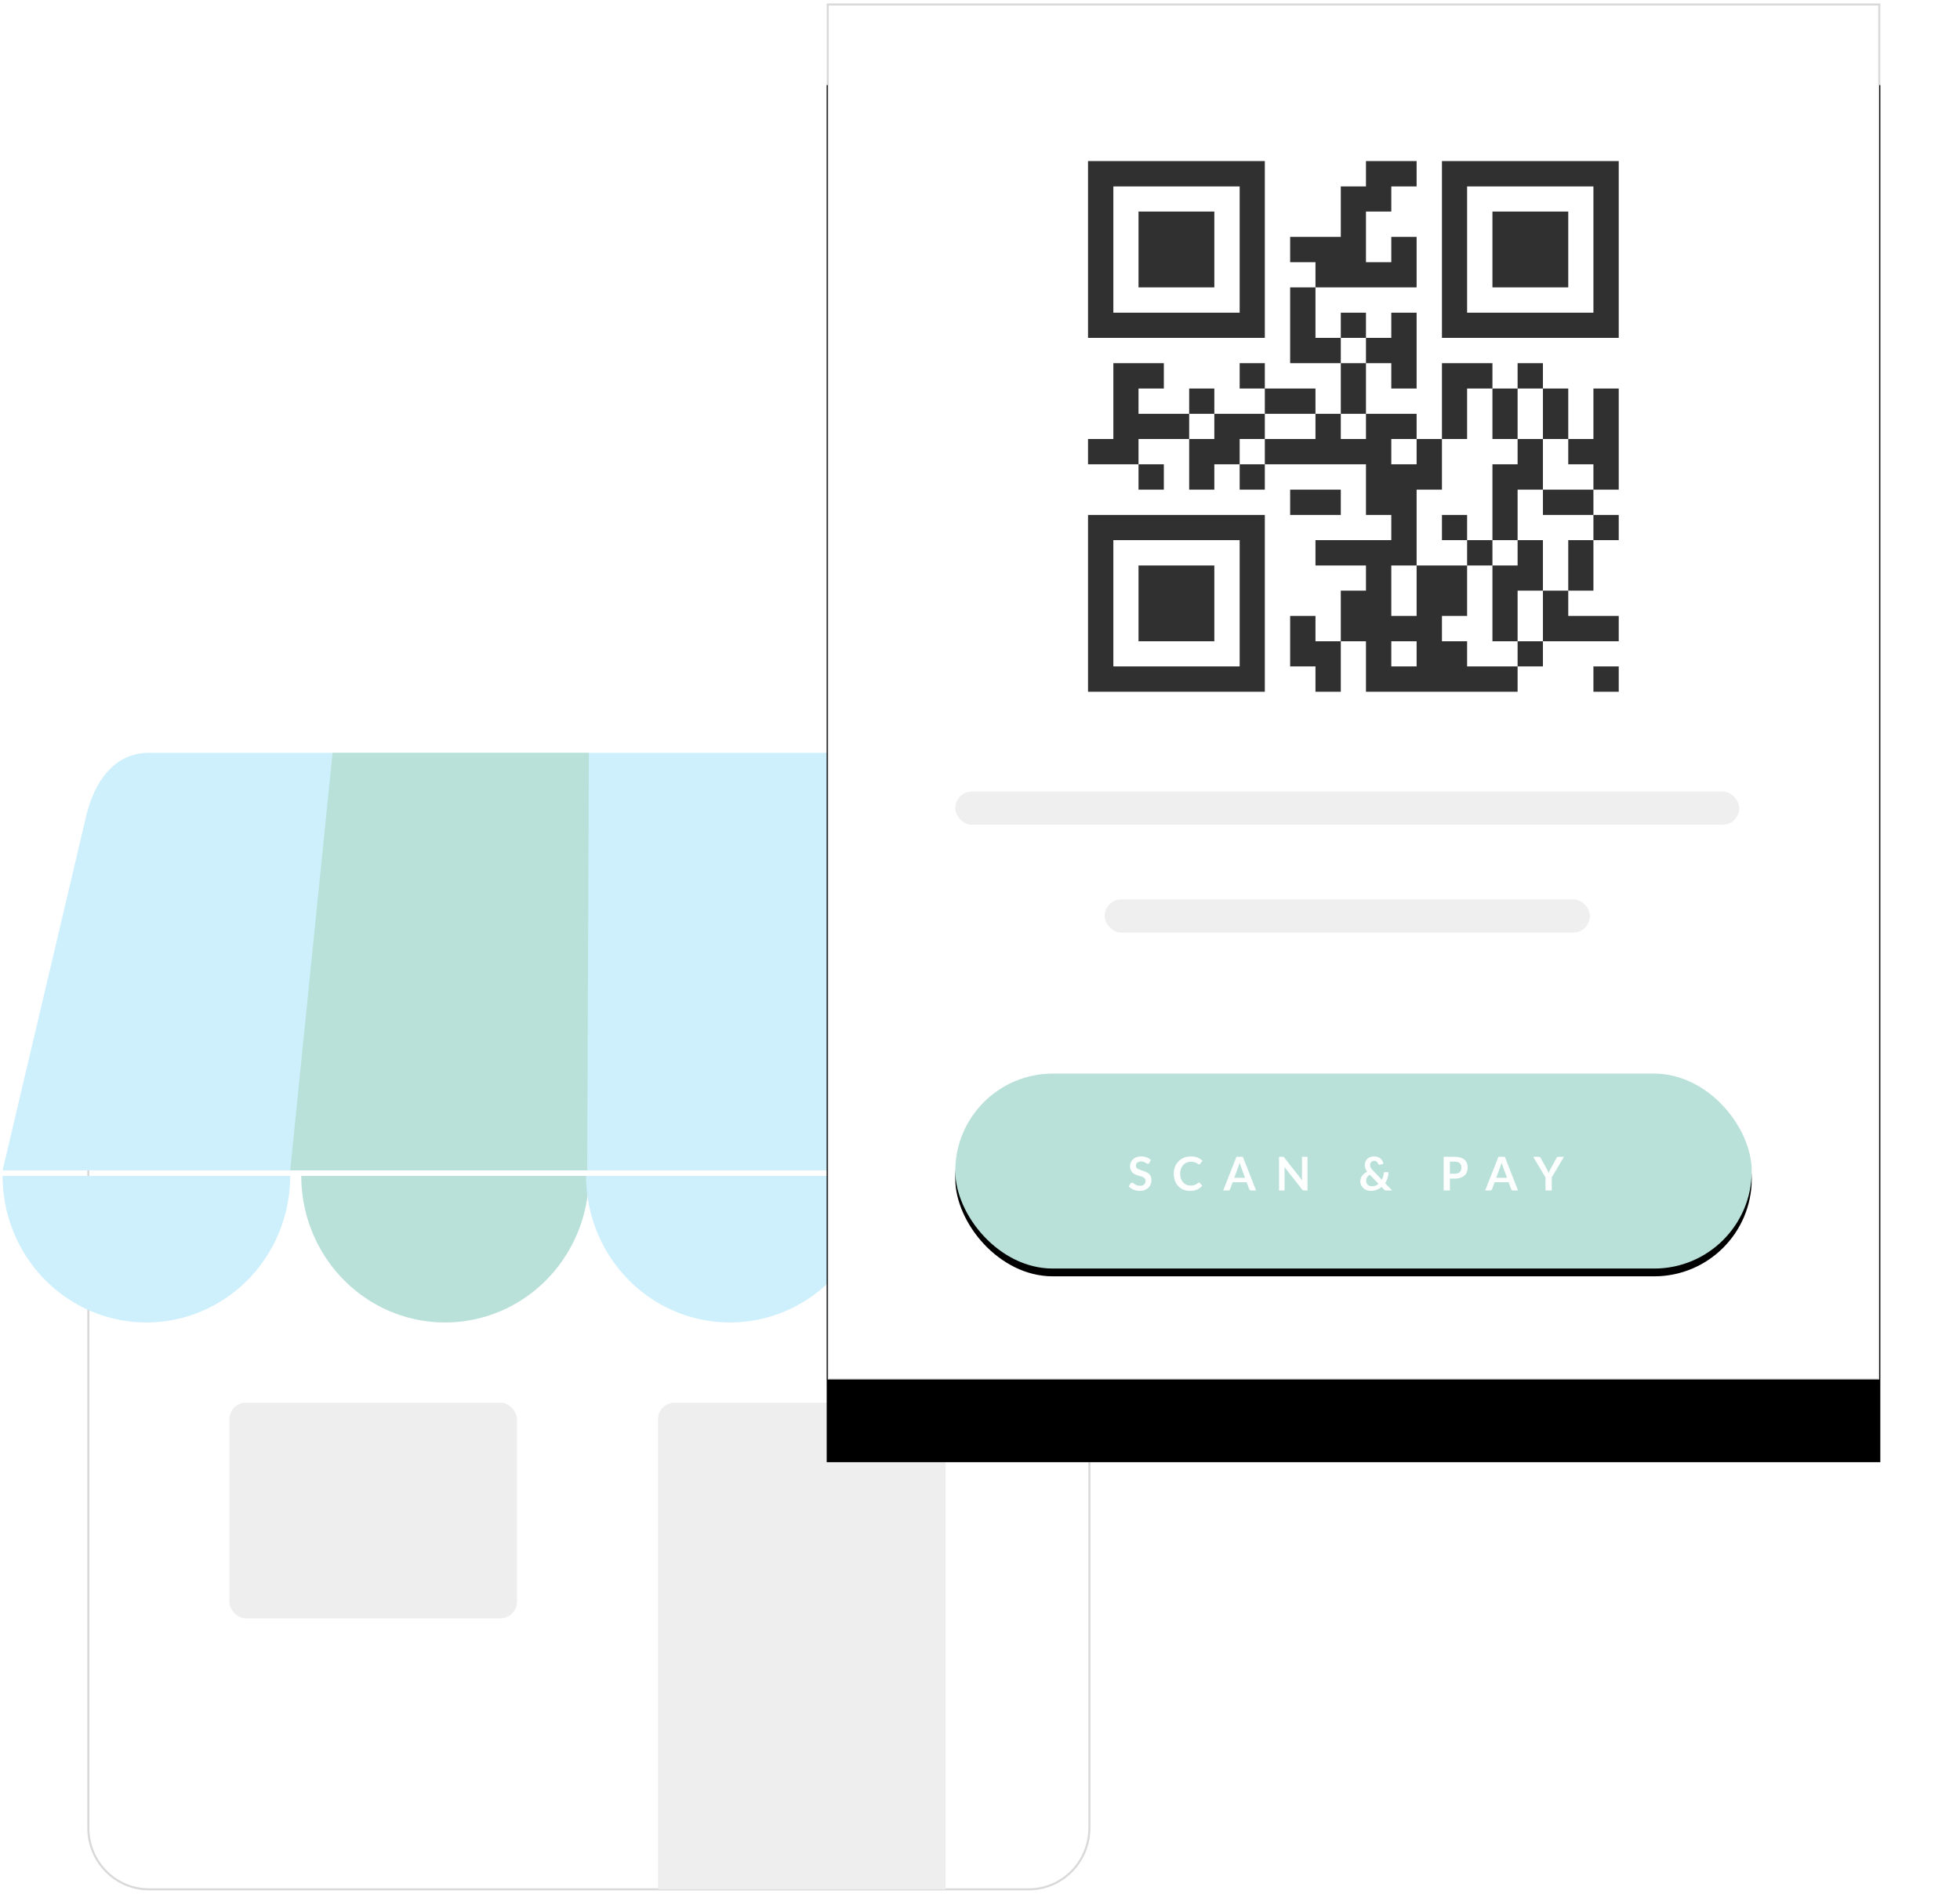
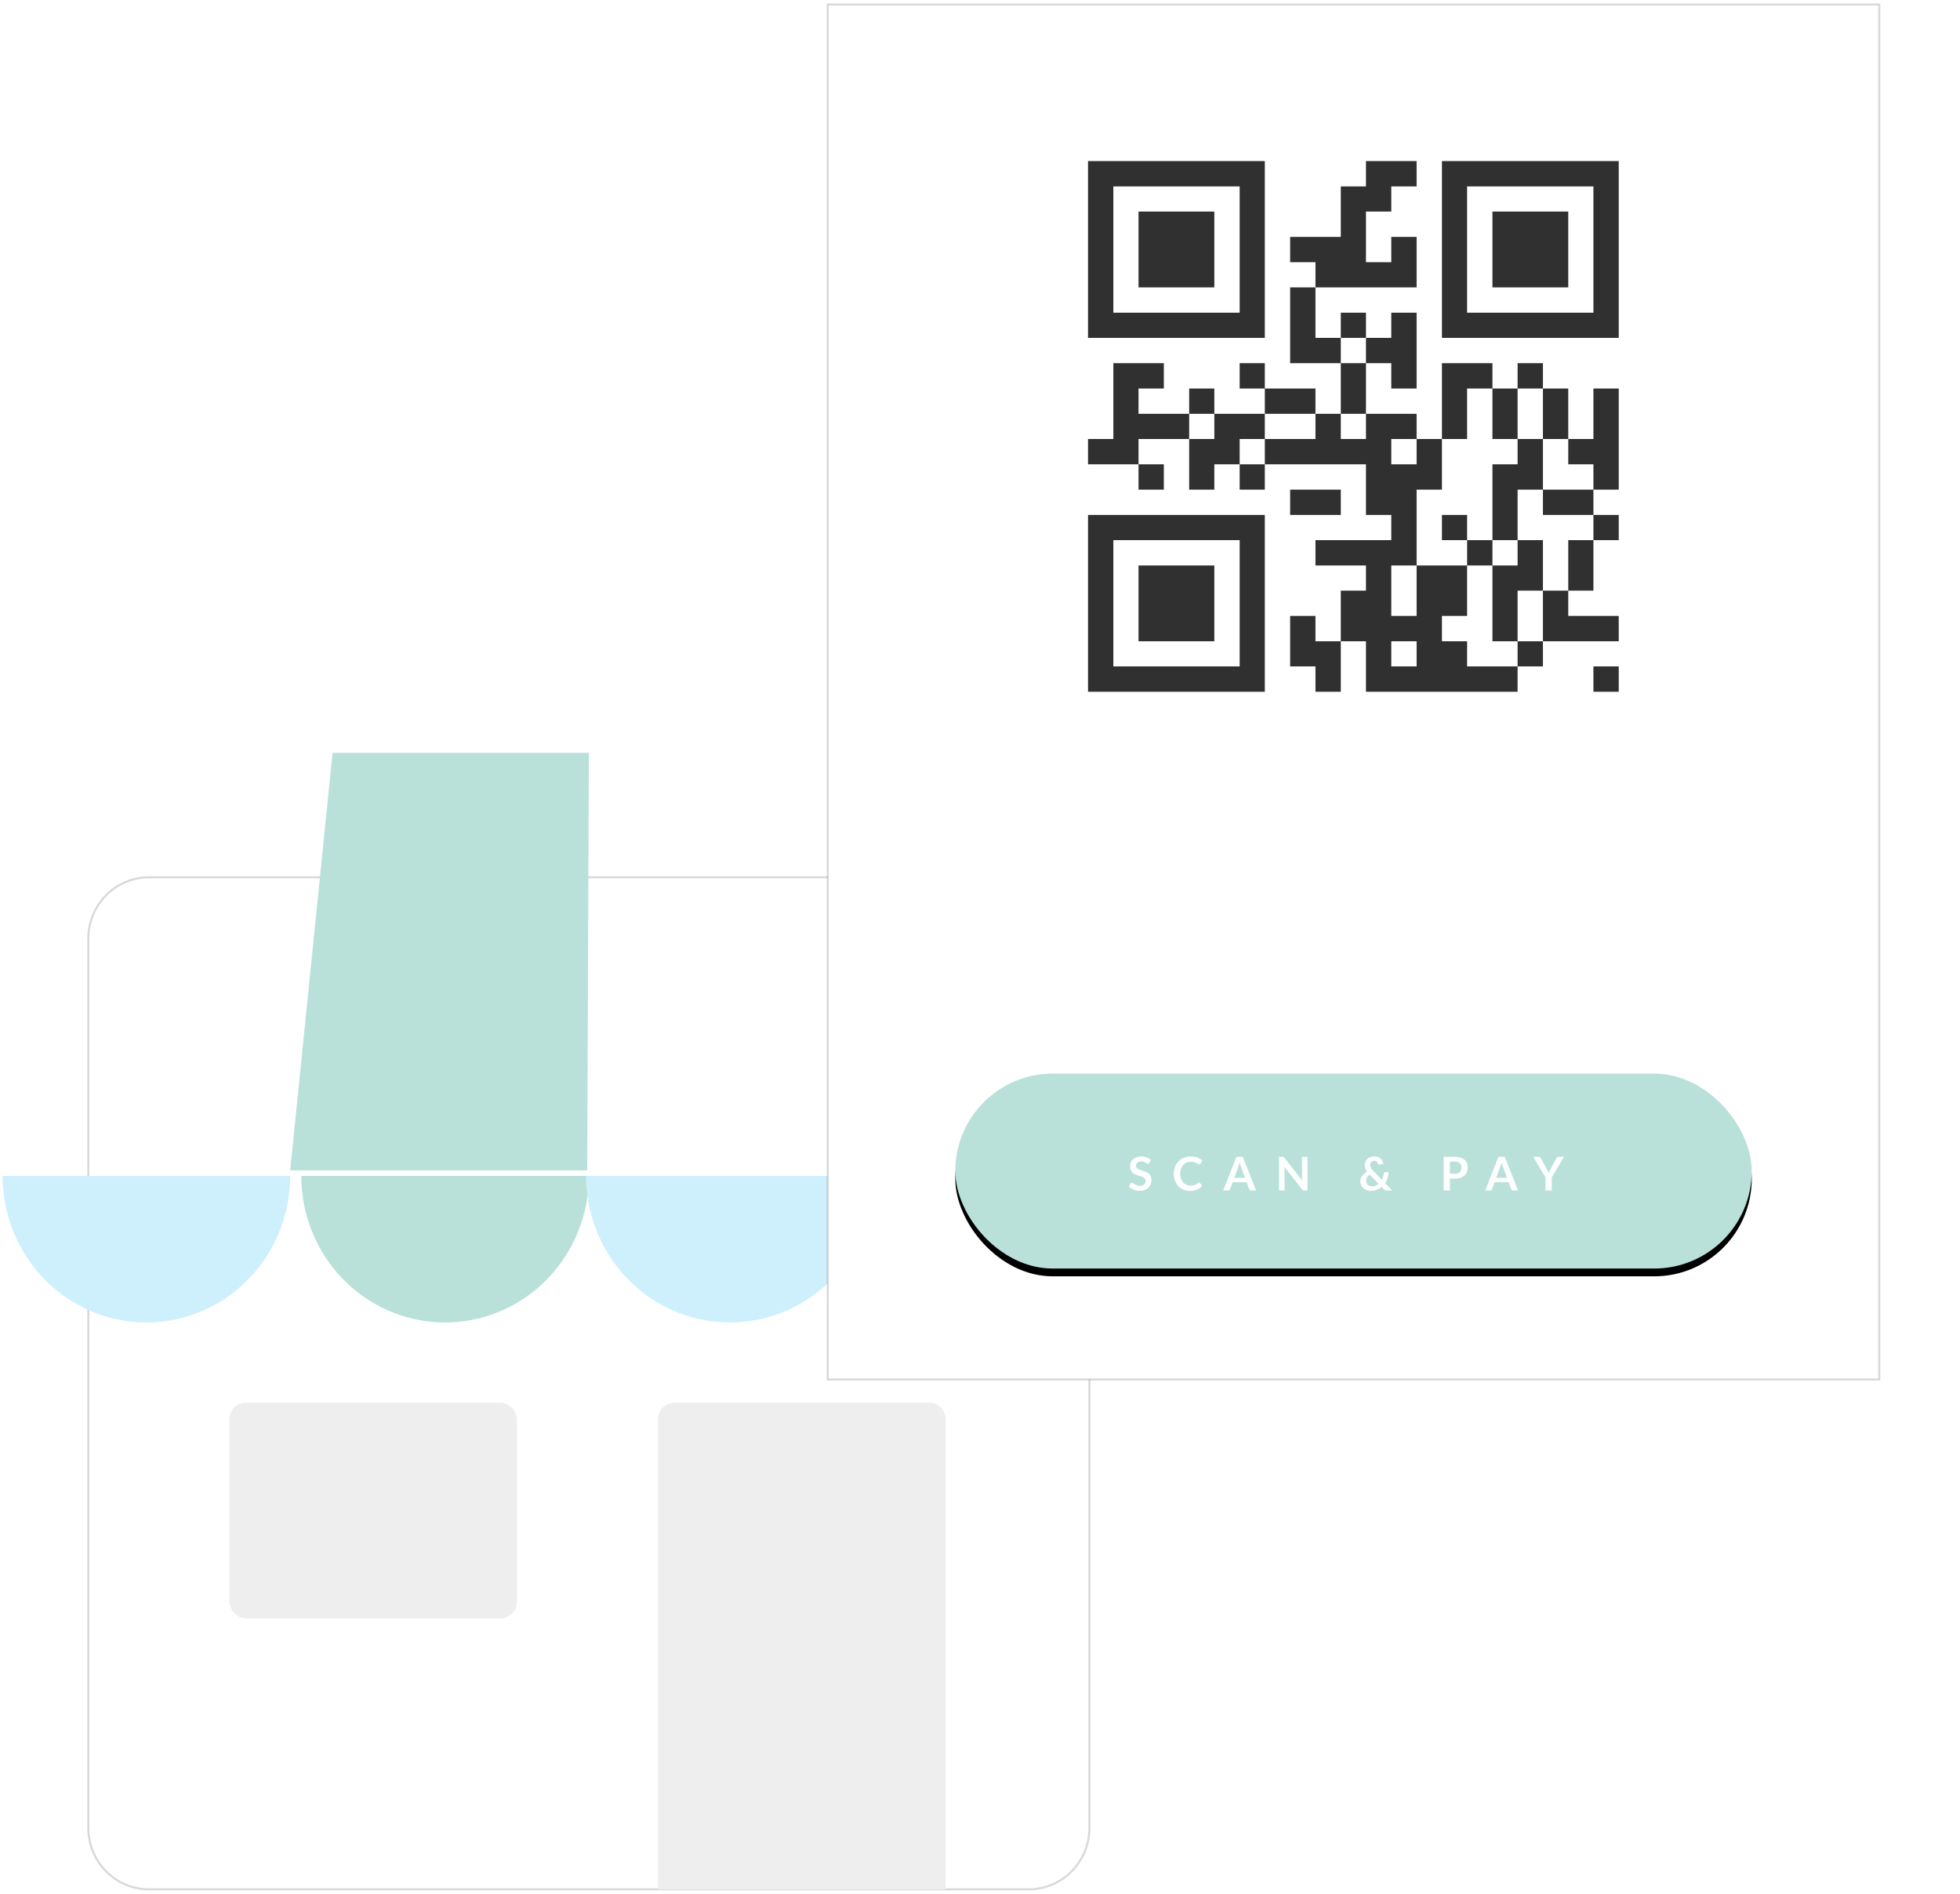
<svg xmlns="http://www.w3.org/2000/svg" xmlns:xlink="http://www.w3.org/1999/xlink" width="504" height="487" viewBox="0 0 504 487">
  <title>01</title>
  <desc>Created with Sketch.</desc>
  <defs>
-     <path id="path-1" d="M394733014e-25-156458424e-24 270.933 494408619e-23V354.133H0z" />
    <filter x="-15.5%" y="-5.9%" width="131%" height="123.7%" filterUnits="objectBoundingBox" id="filter-2">
      <feOffset dx="0" dy="21" in="SourceAlpha" result="shadowOffsetOuter1" />
      <feGaussianBlur stdDeviation="10.5" in="shadowOffsetOuter1" result="shadowBlurOuter1" />
      <feComposite in="shadowBlurOuter1" in2="SourceAlpha" operator="out" result="shadowBlurOuter1" />
      <feColorMatrix values="0 0 0 0 0 0 0 0 0 0 0 0 0 0 0 0 0 0 0.085 0" type="matrix" in="shadowBlurOuter1" />
    </filter>
    <rect id="path-3" x="33.067" y="275.2" width="204.8" height="50.133" rx="25.067" />
    <filter x="-9.3%" y="-33.9%" width="118.6%" height="175.8%" filterUnits="objectBoundingBox" id="filter-4">
      <feOffset dx="0" dy="2" in="SourceAlpha" result="shadowOffsetOuter1" />
      <feGaussianBlur stdDeviation="6" in="shadowOffsetOuter1" result="shadowBlurOuter1" />
      <feColorMatrix values="0 0 0 0 0.742 0 0 0 0 0.779 0 0 0 0 0.75 0 0 0 0.23 0" type="matrix" in="shadowBlurOuter1" />
    </filter>
  </defs>
  <g id="1280-Pages" stroke="none" stroke-width="1" fill="none" fill-rule="evenodd">
    <g id="BQR_Web_Pready_1280" transform="translate(-146, -1638)">
      <g id="Group-57" transform="translate(0, 1400.667)">
        <g id="Group-56" transform="translate(0, 168)">
          <g id="Group-55">
            <g id="1" transform="translate(146.667, 70.222)">
              <g id="Group-44-Copy-2" transform="translate(0, 192.711)">
                <path d="M37.696 32H263.815C272.486 32 279.467 39.058 279.467 47.825V276.442C279.467 285.209 272.486 292.267 263.815 292.267H37.696C29.025 292.267 22.044 285.209 22.044 276.442V47.825C22.044 39.058 29.025 32 37.696 32z" id="rect4968" stroke-opacity=".15" stroke="#000" stroke-width=".533" fill="#fff" fill-rule="nonzero" />
                <path d="M172.8 167.111H238.222C240.579 167.111 242.489 169.021 242.489 171.378V292.267v0H168.533V171.378C168.533 169.021 170.444 167.111 172.8 167.111z" id="Rectangle" fill="#eee" />
                <rect id="Rectangle-Copy-4" fill="#eee" x="58.311" y="167.111" width="73.956" height="55.467" rx="4.267" />
                <path d="M73.956 108.8C73.956 122.265 66.908 134.707 55.467 141.44 44.026 148.172 29.93 148.172 18.489 141.44 7.048 134.707.0 122.265.0 108.8H36.978h36.978z" id="path4972" fill="#cef0fc" fill-rule="nonzero" />
-                 <path d="M0 107.378 21.486 16.269C23.553 7.501 28.673.0 37.6.0H263.2C272.127.0 277.247 7.501 279.314 16.269L300.8 107.378" id="path4974" fill="#cef0fc" fill-rule="nonzero" />
                <path d="M150.756 108.8C150.756 122.265 143.708 134.707 132.267 141.44 120.826 148.172 106.73 148.172 95.289 141.44 83.848 134.707 76.8 122.265 76.8 108.8H113.778 150.756z" id="path5264" fill="#b9e1d9" fill-rule="nonzero" />
                <path id="path5266" fill="#b9e1d9" fill-rule="nonzero" d="M73.956 107.378 84.849.0H150.756L150.33 107.376" />
                <path d="M224 108.8C224 122.265 216.952 134.707 205.511 141.44 194.07 148.172 179.974 148.172 168.533 141.44 157.092 134.707 150.044 122.265 150.044 108.8h36.978H224z" id="path5272" fill="#cef0fc" fill-rule="nonzero" />
-                 <path d="M300.8 108.8C300.8 122.265 293.752 134.707 282.311 141.44 270.87 148.172 256.774 148.172 245.333 141.44 233.892 134.707 226.844 122.265 226.844 108.8h36.978H300.8z" id="path5274" fill="#b9e1d9" fill-rule="nonzero" />
                <path d="M226.407 107.378 216.178.0H263.543C272.389.0 277.461 7.501 279.51 16.269L300.8 107.378" id="path5278" fill="#b9e1d9" fill-rule="nonzero" />
              </g>
              <g id="maximized_widget-copy-4" transform="translate(211.911, 0)">
                <g id="Group-13">
                  <g id="base">
                    <use fill="#000" fill-opacity="1" filter="url(#filter-2)" xlink:href="#path-1" />
                    <path stroke-opacity=".15" stroke="#000" stroke-width=".533" d="M.267.267V353.867H270.667V.267H.267z" stroke-linejoin="square" fill="#fff" fill-rule="evenodd" />
                  </g>
                  <g id="Rectangle">
                    <use fill="#000" fill-opacity="1" filter="url(#filter-4)" xlink:href="#path-3" />
                    <use fill="#b9e1d9" fill-rule="evenodd" xlink:href="#path-3" />
                  </g>
                  <path d="M82.962 298.169C82.918 298.257 82.867 298.319 82.809 298.355 82.751 298.391 82.682 298.409 82.602 298.409 82.542 298.409 82.476 298.391 82.405 298.356L81.978 298.109v0C81.842 298.033 81.683 297.964 81.501 297.902 81.319 297.84 81.104 297.809 80.856 297.809 80.632 297.809 80.437 297.836 80.271 297.89 80.105 297.944 79.965 298.019 79.851 298.115 79.737 298.211 79.652 298.326 79.596 298.46 79.54 298.594 79.512 298.741 79.512 298.901 79.512 299.105 79.569 299.275 79.683 299.411 79.797 299.547 79.948 299.663 80.136 299.759 80.324 299.855 80.538 299.941 80.778 300.017 81.018 300.093 81.263 300.174 81.513 300.26 81.763 300.346 82.008 300.446 82.248 300.56 82.488 300.674 82.702 300.818 82.89 300.992 83.078 301.166 83.229 301.379 83.343 301.631 83.457 301.883 83.514 302.189 83.514 302.549 83.514 302.941 83.447 303.308 83.313 303.65 83.179 303.992 82.983 304.29 82.725 304.544 82.467 304.798 82.152 304.998 81.78 305.144 81.408 305.29 80.982 305.363 80.502 305.363 80.226 305.363 79.954 305.336 79.686 305.282 79.418 305.228 79.161 305.151 78.915 305.051 78.669 304.951 78.439 304.831 78.225 304.691 78.011 304.551 77.82 304.395 77.652 304.223L78.12 303.449C78.164 303.393 78.217 303.346 78.279 303.308 78.341 303.27 78.41 303.251 78.486 303.251 78.586 303.251 78.694 303.292 78.81 303.374L79.07 303.55C79.118 303.581 79.168 303.613 79.221 303.647 79.379 303.747 79.565 303.838 79.779 303.92 79.993 304.002 80.25 304.043 80.55 304.043 81.01 304.043 81.366 303.934 81.618 303.716 81.87 303.498 81.996 303.185 81.996 302.777 81.996 302.549 81.939 302.363 81.825 302.219 81.711 302.075 81.56 301.954 81.372 301.856 81.184 301.758 80.97 301.675 80.73 301.607 80.49 301.539 80.246 301.465 79.998 301.385 79.75 301.305 79.506 301.209 79.266 301.097 79.026 300.985 78.812 300.839 78.624 300.659 78.436 300.479 78.285 300.254 78.171 299.984 78.057 299.714 78 299.381 78 298.985 78 298.669 78.063 298.361 78.189 298.061 78.315 297.761 78.499 297.495 78.741 297.263 78.983 297.031 79.28 296.845 79.632 296.705 79.984 296.565 80.386 296.495 80.838 296.495 81.35 296.495 81.822 296.575 82.254 296.735 82.686 296.895 83.054 297.119 83.358 297.407L82.962 298.169zM95.714 303.221C95.802 303.221 95.878 303.255 95.942 303.323L96.578 304.013C96.226 304.449 95.793 304.783 95.279 305.015 94.765 305.247 94.148 305.363 93.428 305.363 92.784 305.363 92.205 305.253 91.691 305.033 91.177 304.813 90.738 304.507 90.374 304.115 90.01 303.723 89.731 303.255 89.537 302.711 89.343 302.167 89.246 301.573 89.246 300.929 89.246 300.277 89.354 299.68 89.57 299.138 89.786 298.596 90.09 298.129 90.482 297.737 90.874 297.345 91.343 297.04 91.889 296.822 92.435 296.604 93.038 296.495 93.698 296.495 94.342 296.495 94.905 296.598 95.387 296.804 95.869 297.01 96.282 297.283 96.626 297.623L96.086 298.373C96.054 298.421 96.013 298.463 95.963 298.499 95.913 298.535 95.844 298.553 95.756 298.553 95.664 298.553 95.57 298.517 95.474 298.445 95.378 298.373 95.256 298.295 95.108 298.211 94.96 298.127 94.773 298.049 94.547 297.977 94.321 297.905 94.034 297.869 93.686 297.869 93.278 297.869 92.903 297.94 92.561 298.082 92.219 298.224 91.925 298.427 91.679 298.691 91.433 298.955 91.241 299.276 91.103 299.654 90.965 300.032 90.896 300.457 90.896 300.929 90.896 301.417 90.965 301.851 91.103 302.231 91.241 302.611 91.428 302.931 91.664 303.191 91.9 303.451 92.178 303.65 92.498 303.788 92.818 303.926 93.162 303.995 93.53 303.995 93.75 303.995 93.949 303.983 94.127 303.959 94.305 303.935 94.469 303.897 94.619 303.845 94.769 303.793 94.911 303.726 95.045 303.644 95.179 303.562 95.312 303.461 95.444 303.341 95.484 303.305 95.526 303.276 95.57 303.254 95.614 303.232 95.662 303.221 95.714 303.221zM110.422 305.267H109.174C109.034 305.267 108.919 305.232 108.829 305.162 108.739 305.092 108.674 305.005 108.634 304.901L107.986 303.131H104.392L103.744 304.901C103.712 304.993 103.649 305.077 103.555 305.153 103.461 305.229 103.346 305.267 103.21 305.267H101.956L105.364 296.591H107.014L110.422 305.267zM104.806 301.991H107.572L106.516 299.105C106.468 298.977 106.415 298.826 106.357 298.652 106.299 298.478 106.242 298.289 106.186 298.085L106.075 298.474C106.057 298.536 106.039 298.596 106.021 298.655 105.985 298.772 105.949 298.88 105.914 298.977L104.806 301.991zM116.316 296.591H117.162L117.29 296.595C117.309 296.596 117.326 296.598 117.342 296.6 117.39 296.606 117.433 296.618 117.471 296.636 117.509 296.654 117.546 296.68 117.582 296.714L117.659 296.796C117.673 296.813 117.687 296.83 117.702 296.849L122.256 302.651C122.24 302.511 122.229 302.374 122.223 302.24 122.217 302.106 122.214 301.981 122.214 301.865V296.591H123.636V305.267H122.802C122.674 305.267 122.568 305.247 122.484 305.207 122.4 305.167 122.318 305.095 122.238 304.991L117.702 299.213C117.714 299.341 117.723 299.468 117.729 299.594L117.737 299.831v0L117.738 305.267H116.316V296.591zM140.806 296.495C141.158 296.495 141.473 296.549 141.751 296.657 142.029 296.765 142.267 296.909 142.465 297.089 142.663 297.269 142.819 297.475 142.933 297.707 143.047 297.939 143.114 298.179 143.134 298.427L142.173 298.629v0L142.114 298.631C142.046 298.631 141.985 298.612 141.931 298.574 141.877 298.536 141.834 298.477 141.802 298.397 141.766 298.293 141.72 298.194 141.664 298.1 141.608 298.006 141.54 297.924 141.46 297.854 141.38 297.784 141.286 297.728 141.178 297.686 141.07 297.644 140.946 297.623 140.806 297.623 140.638 297.623 140.488 297.652 140.356 297.71 140.224 297.768 140.112 297.846 140.02 297.944 139.928 298.042 139.858 298.156 139.81 298.286 139.762 298.416 139.738 298.553 139.738 298.697 139.738 298.817 139.751 298.933 139.777 299.045 139.803 299.157 139.844 299.269 139.9 299.381 139.956 299.493 140.029 299.608 140.119 299.726 140.179 299.804 140.248 299.887 140.327 299.974L142.756 302.501C142.888 302.249 142.994 301.983 143.074 301.703 143.154 301.423 143.206 301.139 143.23 300.851 143.238 300.759 143.268 300.685 143.32 300.629 143.372 300.573 143.444 300.545 143.536 300.545H144.466C144.462 301.073 144.386 301.577 144.238 302.057 144.09 302.537 143.878 302.979 143.602 303.383L145.42 305.267H143.968C143.892 305.267 143.825 305.263 143.767 305.255 143.709 305.247 143.654 305.232 143.602 305.21 143.55 305.188 143.5 305.159 143.452 305.123L143.379 305.061v0L142.702 304.367C142.318 304.679 141.891 304.923 141.421 305.099 140.951 305.275 140.442 305.363 139.894 305.363 139.558 305.363 139.23 305.306 138.91 305.192 138.59 305.078 138.304 304.913 138.052 304.697 137.8 304.481 137.597 304.22 137.443 303.914 137.289 303.608 137.212 303.263 137.212 302.879 137.212 302.611 137.256 302.356 137.344 302.114 137.432 301.872 137.554 301.647 137.71 301.439 137.866 301.231 138.051 301.043 138.265 300.875 138.479 300.707 138.714 300.563 138.97 300.443 138.758 300.143 138.603 299.85 138.505 299.564 138.407 299.278 138.358 298.993 138.358 298.709 138.358 298.409 138.413 298.124 138.523 297.854 138.633 297.584 138.793 297.349 139.003 297.149 139.213 296.949 139.47 296.79 139.774 296.672 140.078 296.554 140.422 296.495 140.806 296.495zM138.718 302.759C138.718 302.979 138.756 303.177 138.832 303.353 138.908 303.529 139.012 303.678 139.144 303.8 139.276 303.922 139.429 304.016 139.603 304.082 139.777 304.148 139.962 304.181 140.158 304.181 140.51 304.181 140.831 304.126 141.121 304.016 141.411 303.906 141.676 303.753 141.916 303.557L139.636 301.217C139.316 301.425 139.083 301.659 138.937 301.919 138.791 302.179 138.718 302.459 138.718 302.759zM160.256 302.213V305.267H158.642V296.591H161.468C162.048 296.591 162.55 296.659 162.974 296.795 163.398 296.931 163.748 297.121 164.024 297.365 164.3 297.609 164.504 297.901 164.636 298.241 164.768 298.581 164.834 298.953 164.834 299.357 164.834 299.777 164.764 300.162 164.624 300.512 164.484 300.862 164.274 301.163 163.994 301.415 163.714 301.667 163.364 301.863 162.944 302.003 162.524 302.143 162.032 302.213 161.468 302.213H160.256zM160.256 300.953H161.468C161.764 300.953 162.022 300.916 162.242 300.842 162.462 300.768 162.644 300.662 162.788 300.524 162.932 300.386 163.04 300.218 163.112 300.02 163.184 299.822 163.22 299.601 163.22 299.357 163.22 299.125 163.184 298.915 163.112 298.727 163.04 298.539 162.932 298.379 162.788 298.247 162.644 298.115 162.462 298.014 162.242 297.944 162.022 297.874 161.764 297.839 161.468 297.839H160.256V300.953zM177.784 305.267H176.536C176.396 305.267 176.281 305.232 176.191 305.162 176.101 305.092 176.036 305.005 175.996 304.901L175.348 303.131H171.754L171.106 304.901C171.074 304.993 171.011 305.077 170.917 305.153 170.823 305.229 170.708 305.267 170.572 305.267H169.318L172.726 296.591H174.376L177.784 305.267zM172.168 301.991H174.934L173.878 299.105C173.83 298.977 173.777 298.826 173.719 298.652 173.661 298.478 173.604 298.289 173.548 298.085L173.437 298.474C173.419 298.536 173.401 298.596 173.383 298.655 173.347 298.772 173.311 298.88 173.276 298.977L172.168 301.991zM186.444 301.895V305.267H184.83V301.895L181.668 296.591H183.09C183.23 296.591 183.341 296.625 183.423 296.693 183.505 296.761 183.574 296.847 183.63 296.951L185.22 299.849C185.312 300.021 185.392 300.184 185.46 300.338 185.528 300.492 185.59 300.643 185.646 300.791 185.698 300.639 185.757 300.486 185.823 300.332 185.889 300.178 185.968 300.017 186.06 299.849L187.638 296.951C187.682 296.863 187.748 296.781 187.836 296.705 187.924 296.629 188.036 296.591 188.172 296.591H189.6L186.444 301.895z" id="SCAN&amp;PAY" fill="#fff" fill-rule="nonzero" opacity=".965" />
-                   <rect id="Rectangle" fill="#efefef" x="33.067" y="202.667" width="201.6" height="8.533" rx="4.267" />
-                   <rect id="Rectangle-Copy" fill="#efefef" x="71.467" y="230.4" width="124.8" height="8.533" rx="4.267" />
                  <g id="QRCodeWikipedia" transform="translate(67.2, 40.533)" fill="#303030" fill-rule="nonzero">
                    <path d="M0 113.739V91.008H22.731 45.462V113.739 136.47H22.731.0V113.739zM38.992 113.718V97.479H22.752 6.513V113.718 129.958H22.752 38.992V113.718zM12.983 113.739V103.992H22.731 32.479V113.739 123.487H22.731 12.983V113.739zM58.487 133.214V129.958H55.231 51.975V123.466 116.975H55.231 58.487V120.231 123.487H61.744 65V116.975 110.462H68.235 71.47V107.227 103.992H64.979 58.487V100.735 97.479H68.235 77.983V94.244 91.008H74.727 71.47V84.496 77.983H58.466 45.462V81.239 84.496H42.227 38.992V81.239 77.983H35.735 32.479V81.239 84.496H29.244 26.008V77.983 71.47H19.496 12.983V74.727 77.983H16.239 19.496V81.239 84.496H16.239 12.983V81.239 77.983H6.492.0V74.727 71.47H3.256 6.513V61.722 51.975H13.004 19.496V55.231 58.487H16.239 12.983V61.744 65h6.513H26.008V61.744 58.487H29.244 32.479V61.744 65H38.97 45.462V61.744 58.487H42.227 38.992V55.231 51.975H42.227 45.462V55.231 58.487H51.975 58.487V61.744 65H61.744 65V58.487 51.975H58.487 51.975V42.227 32.479H55.231 58.487V29.244 26.008H55.231 51.975V22.752 19.496H58.487 65V13.004 6.513H68.235 71.47V3.256.0H77.983 84.496V3.256 6.513H81.239 77.983V9.748 12.983H74.727 71.47V19.496 26.008H74.727 77.983V22.752 19.496H81.239 84.496V25.987 32.479H71.492 58.487V38.97 45.462H61.744 65V42.227 38.992H68.235 71.47V42.227 45.462H74.727 77.983V42.227 38.992H81.239 84.496V48.739 58.487H81.239 77.983V55.231 51.975H74.727 71.47V58.487 65H77.983 84.496V68.235 71.47H87.752 91.008V61.722 51.975H97.5 103.992V55.231 58.487H107.227 110.462V55.231 51.975H113.718 116.975V55.231 58.487H120.231 123.487V64.979 71.47H126.722 129.958V64.979 58.487H133.214 136.47V71.492 84.496H133.214 129.958V87.752 91.008H133.214 136.47V94.244 97.479H133.214 129.958V103.97 110.462H126.722 123.487V113.718 116.975H129.979 136.47V120.231 123.487H126.722 116.975V126.722 129.958H113.718 110.462V133.214 136.47H90.966 71.47V129.979 123.487H68.235 65V129.979 136.47H61.744 58.487V133.214zM84.496 126.722V123.487H81.239 77.983V126.722 129.958H81.239 84.496V126.722zm25.966.0V123.487H113.718 116.975V116.975 110.462H120.231 123.487V103.97 97.479H126.722 129.958V94.244 91.008H123.466 116.975V87.752 84.496H123.466 129.958V81.239 77.983H126.722 123.487V74.727 71.47H120.231 116.975V64.979 58.487H113.718 110.462V64.979 71.47H107.227 103.992V64.979 58.487H100.735 97.479V64.979 71.47H94.244 91.008V77.983 84.496H87.752 84.496V94.244 103.992H81.239 77.983V110.483 116.975H81.239 84.496V110.483 103.992H90.987 97.479V110.483 116.975H94.244 91.008V120.231 123.487H94.244 97.479V126.722 129.958H103.97 110.462V126.722zM103.992 113.739V103.992H100.735 97.479V100.735 97.479H94.244 91.008V94.244 91.008H94.244 97.479V94.244 97.479H100.735 103.992V87.731 77.983H107.227 110.462V74.727 71.47H113.718 116.975V77.983 84.496H113.718 110.462V90.987 97.479H113.718 116.975V103.97v6.492H113.718 110.462V116.975 123.487H107.227 103.992V113.739zM110.462 100.735V97.479H107.227 103.992V100.735 103.992H107.227 110.462V100.735zM45.462 74.727V71.47H51.975 58.487V68.235 65H51.975 45.462V68.235 71.47H42.227 38.992V74.727 77.983H42.227 45.462V74.727zm39.034.0V71.47H81.239 77.983V74.727 77.983H81.239 84.496V74.727zM32.479 68.235V65H29.244 26.008V68.235 71.47H29.244 32.479V68.235zm38.992.0V65H68.235 65V68.235 71.47H68.235 71.47V68.235zm0-19.517V45.462H68.235 65V48.718 51.975H68.235 71.47V48.718zM129.958 133.214V129.958H133.214 136.47V133.214 136.47H133.214 129.958V133.214zM51.975 87.752V84.496H58.487 65V87.752 91.008H58.487 51.975V87.752zM0 22.731V0H22.731 45.462V22.731 45.462H22.731.0V22.731zM38.992 22.752V6.513H22.752 6.513V22.752 38.992H22.752 38.992V22.752zM12.983 22.731V12.983H22.731 32.479v9.748V32.479H22.731 12.983V22.731zm78.025.0V0H113.739 136.47V22.731 45.462H113.739 91.008V22.731zM129.958 22.752V6.513H113.718 97.479V22.752 38.992H113.718 129.958V22.752zM103.992 22.731V12.983H113.739 123.487v9.748V32.479H113.739 103.992V22.731z" id="path2470" />
                  </g>
                </g>
              </g>
            </g>
          </g>
        </g>
      </g>
    </g>
  </g>
</svg>